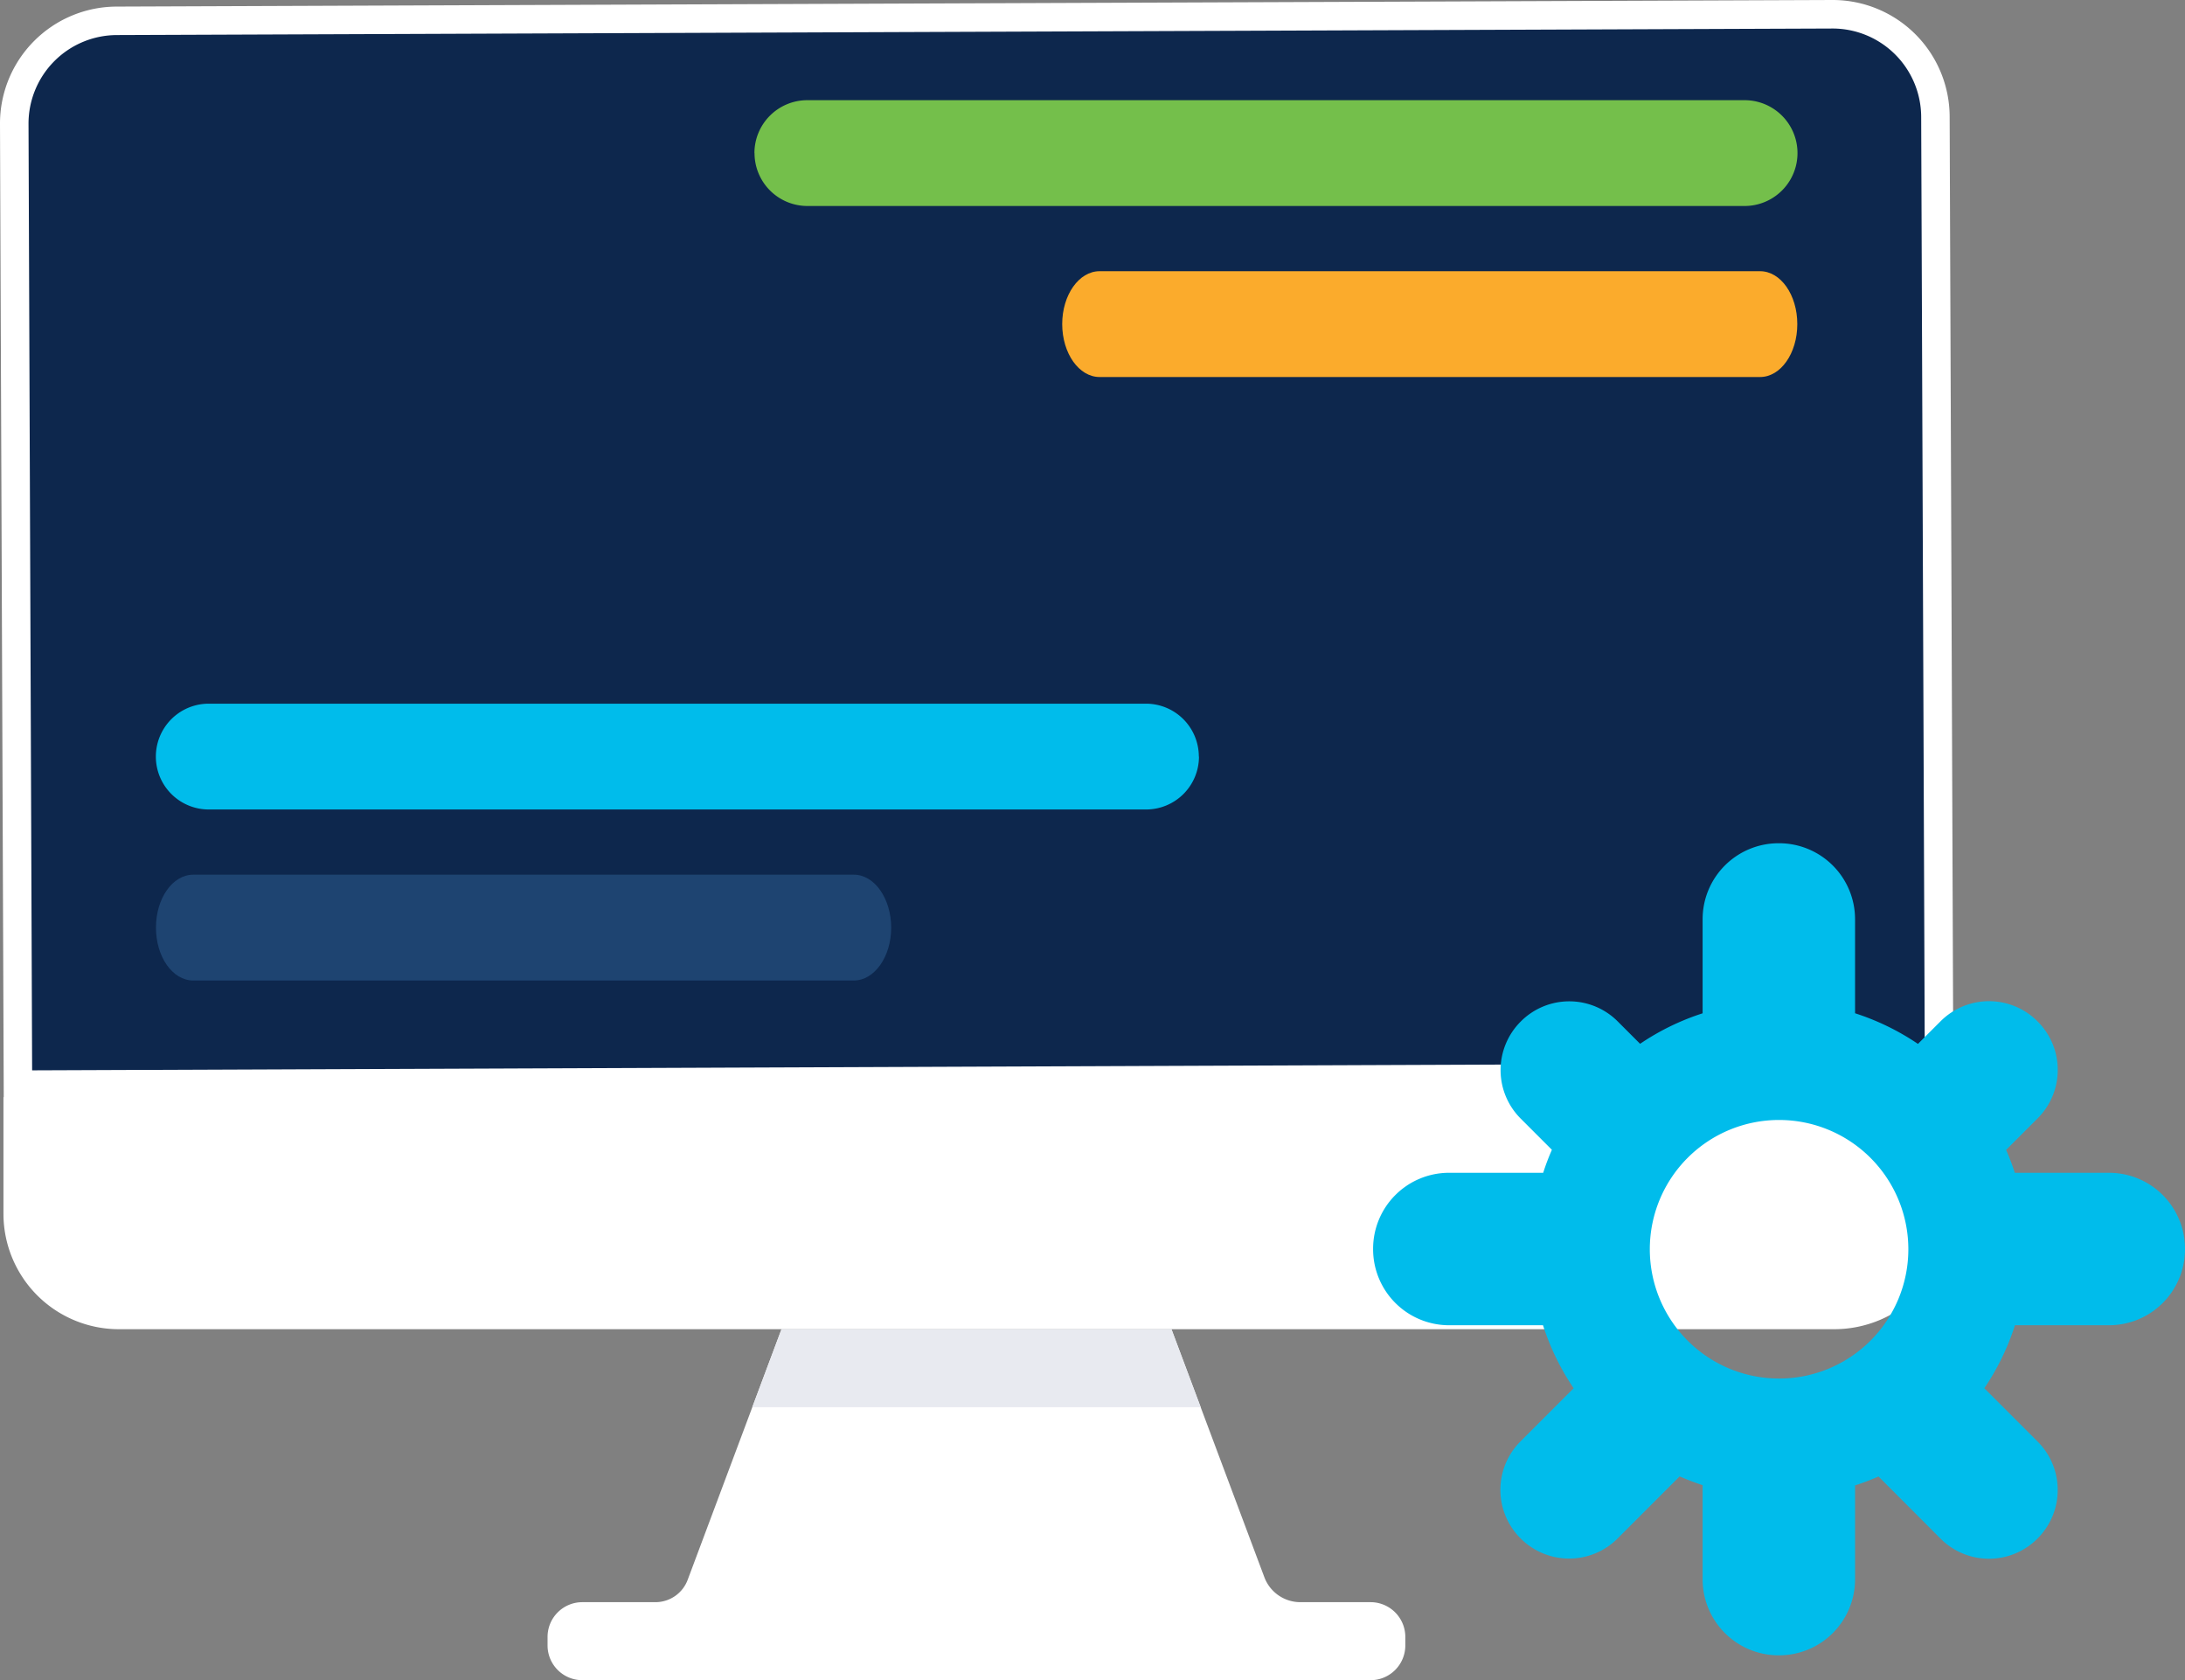
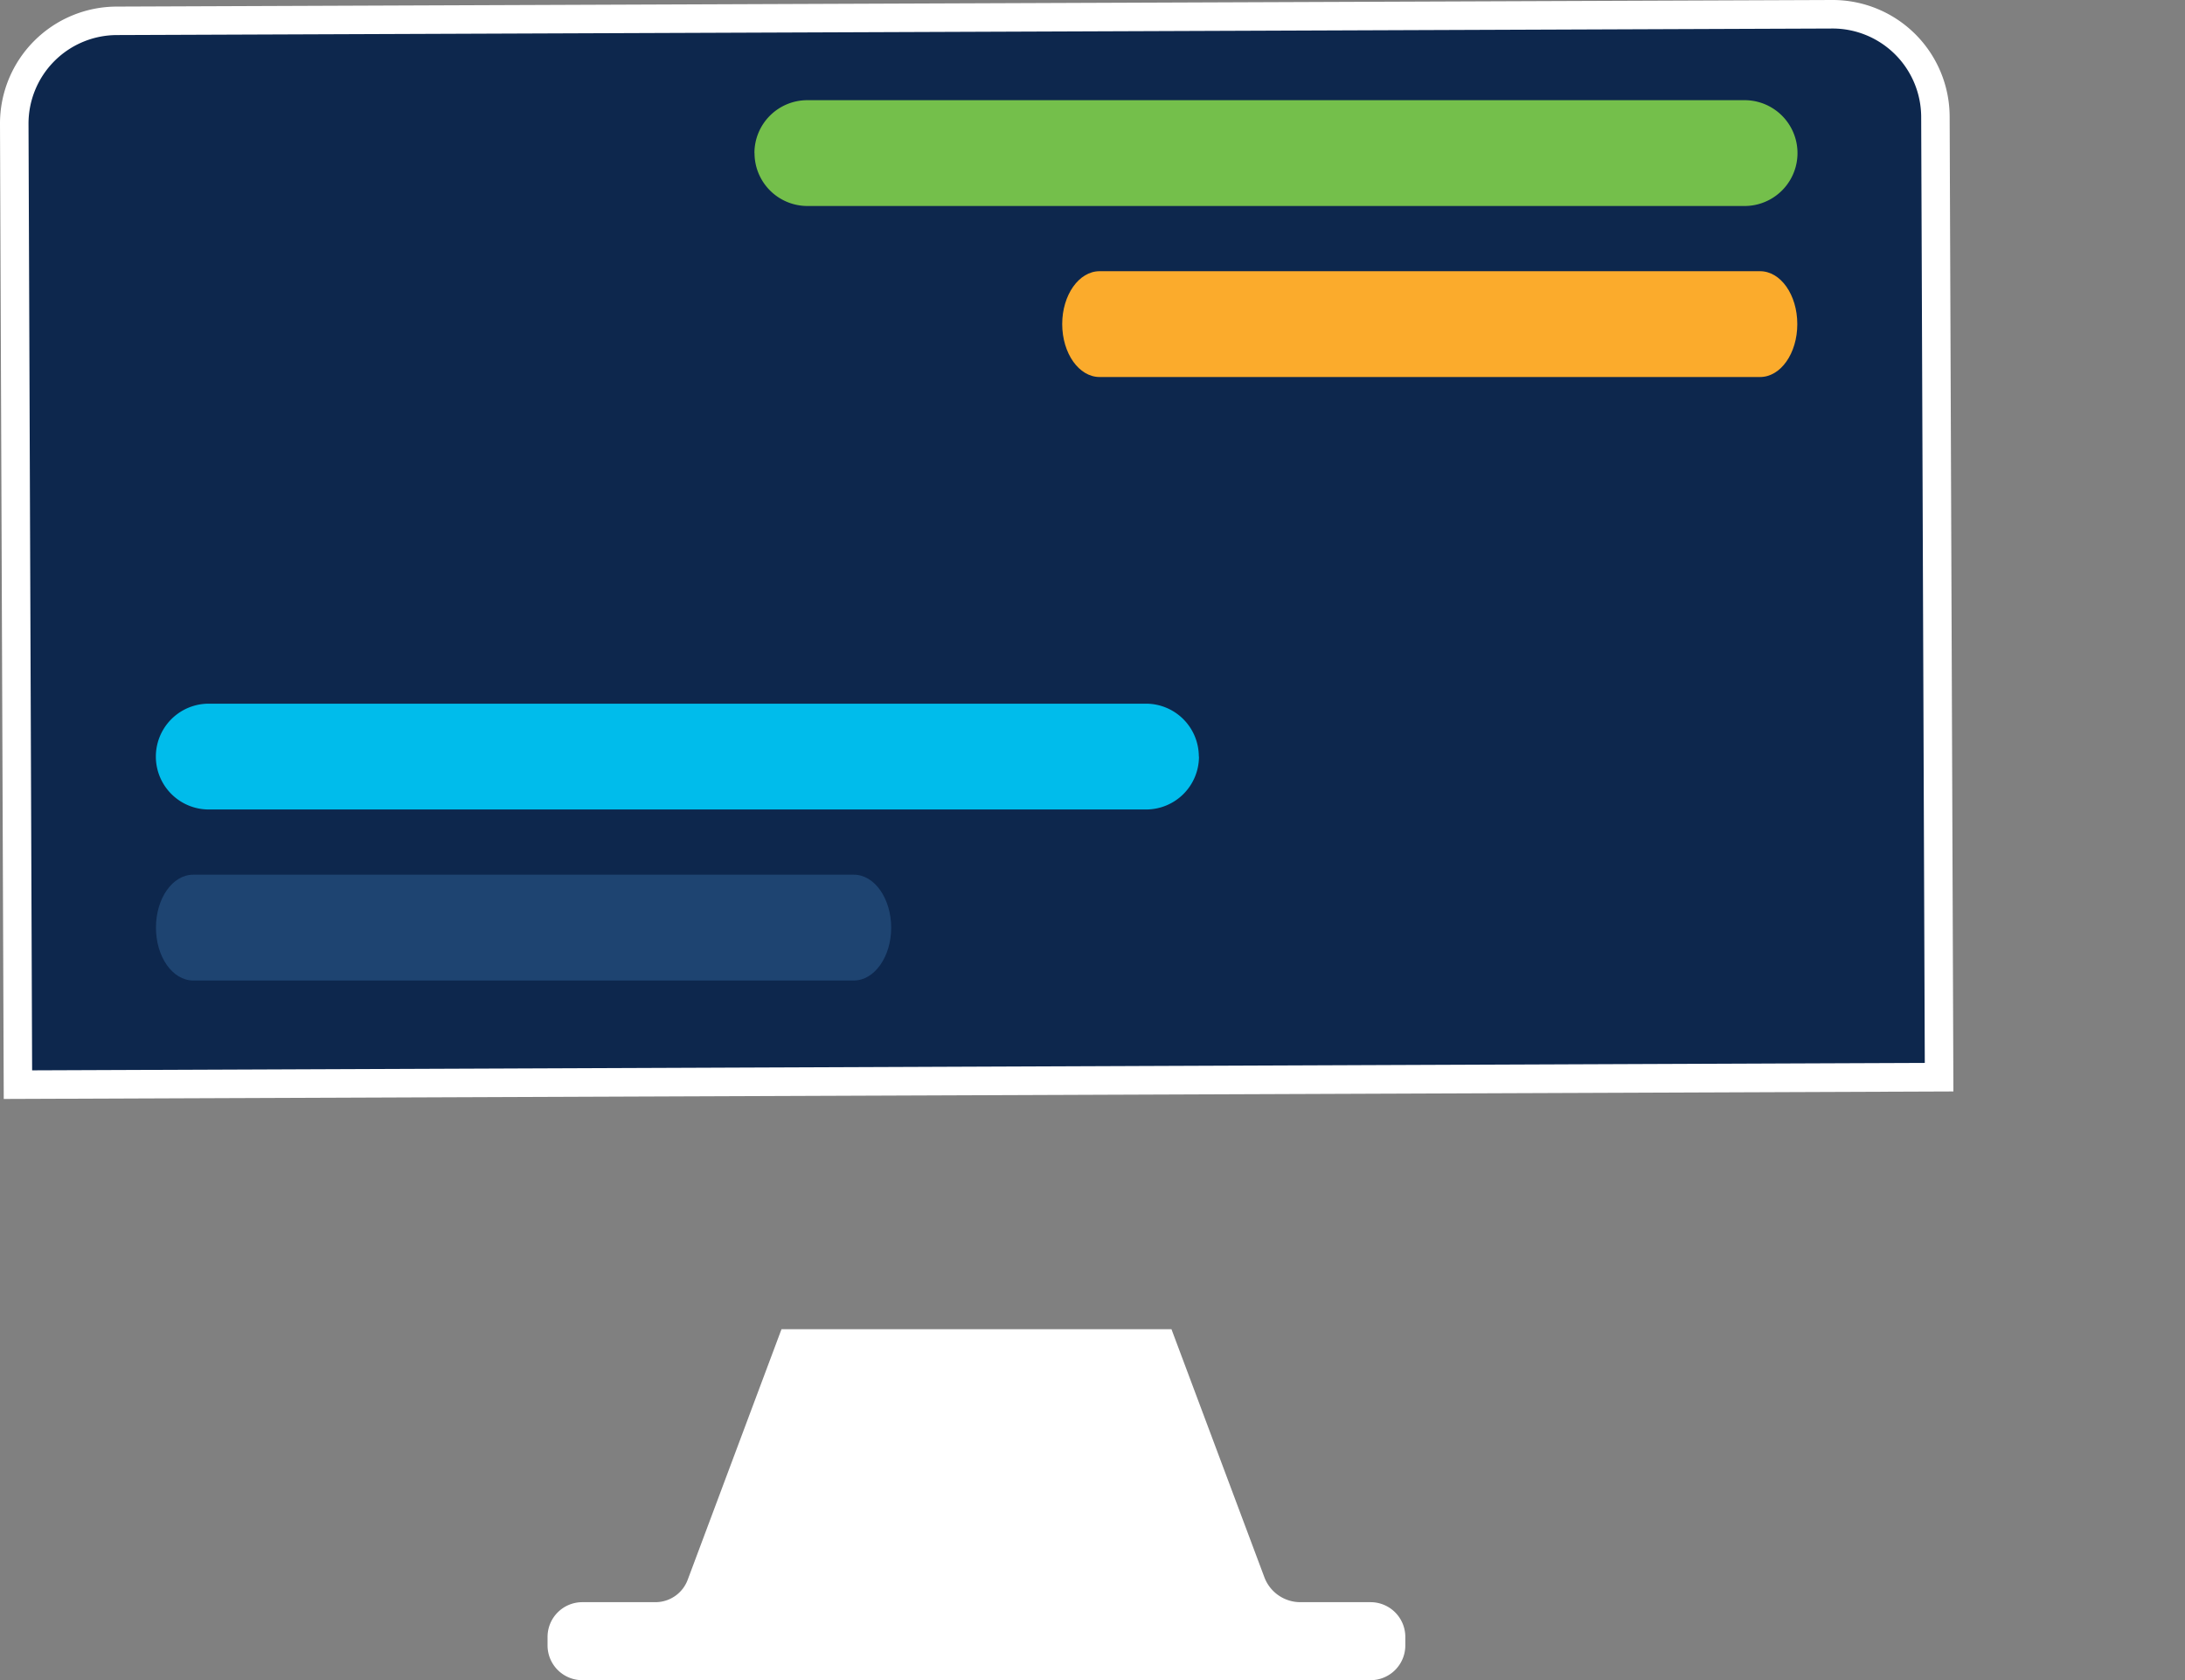
<svg xmlns="http://www.w3.org/2000/svg" viewBox="0 0 454.36 349.35">
  <rect x="0" y="0" width="454.36" height="349.35" fill="#808080" stroke="none" />
  <defs>
    <style>.cls-1{fill:#0d274d;}.cls-2{fill:#fff;}.cls-3{fill:#e8eaf0;}.cls-4{fill:#00bceb;}.cls-5{fill:#1e4471;}.cls-6{fill:#74bf4b;}.cls-7{fill:#fbab2c;}</style>
  </defs>
  <g id="Layer_2" data-name="Layer 2">
    <g id="Layer_1-2" data-name="Layer 1">
      <path class="cls-1" d="M3,25.78A21.4,21.4,0,0,1,24.24,4.33L381,3a21.43,21.43,0,0,1,21.44,21.28L403.22,224,3.73,225.52Z" />
      <path class="cls-2" d="M381.1,5.93a18.44,18.44,0,0,1,18.4,18.33L400.25,221,6.68,222.55,5.93,25.77A18.42,18.42,0,0,1,24.26,7.29L381,5.93h.07m0-5.93H381L24.23,1.37A24.32,24.32,0,0,0,0,25.79L.78,228.5l405.42-1.56-.78-202.71A24.32,24.32,0,0,0,381.1,0Z" />
      <path class="cls-2" d="M262.94,328,243.6,276.37H162.51L143,328.48a7.16,7.16,0,0,1-6.71,4.65H121.09a7.23,7.23,0,0,0-7.23,7.23v1.76a7.23,7.23,0,0,0,7.23,7.23H285a7.23,7.23,0,0,0,7.23-7.23v-1.76a7.23,7.23,0,0,0-7.23-7.23H270.4A8,8,0,0,1,262.94,328Z" />
-       <path class="cls-2" d="M.72,252.44a24,24,0,0,0,24.33,23.93H381.44a24.32,24.32,0,0,0,24.32-24.32l-.4-26.33L.72,228.11Z" />
-       <path class="cls-3" d="M249.68,292.59l-6.08-16.22H162.51l-6.08,16.22Z" />
      <path class="cls-4" d="M249.32,157.31a11,11,0,0,1-11,11H43.41a11,11,0,0,1,0-22H238.29a11,11,0,0,1,11,11" />
      <path class="cls-5" d="M185.32,192.87c0,6.07-3.49,11-7.77,11H40.17c-4.27,0-7.74-4.91-7.74-11s3.47-11,7.74-11H177.55c4.28,0,7.75,4.91,7.77,11" />
      <path class="cls-6" d="M156.88,31.83a11,11,0,0,1,11-11H362.78a11,11,0,0,1,0,22H167.9a11,11,0,0,1-11-11" />
      <path class="cls-7" d="M220.88,67.39c0-6.07,3.49-11,7.77-11H366c4.28,0,7.74,4.91,7.74,11s-3.46,11-7.74,11H228.65c-4.28,0-7.76-4.91-7.77-11" />
-       <path class="cls-4" d="M454.36,259.65v.09a15.8,15.8,0,0,1-15.8,15.81H419a51.48,51.48,0,0,1-6.37,13.1l11.09,11.09a14.23,14.23,0,0,1,0,20.13l-.06.06a14.22,14.22,0,0,1-20.12,0L390.63,307a51,51,0,0,1-4.88,1.85v19.53a15.8,15.8,0,0,1-15.8,15.8h-.1a15.81,15.81,0,0,1-15.8-15.8V308.8q-2.44-.8-4.78-1.82L336.36,319.9a14.25,14.25,0,0,1-20.13,0l-.06-.06a14.23,14.23,0,0,1,0-20.13l11.06-11.06a51.48,51.48,0,0,1-6.37-13.1H301.34a15.81,15.81,0,0,1-15.81-15.81v-.09a15.8,15.8,0,0,1,15.81-15.8H320.9a48,48,0,0,1,1.81-4.78l-6.51-6.51a14.25,14.25,0,0,1,0-20.13l.06-.06a14.23,14.23,0,0,1,20.13,0l4.66,4.66a51.08,51.08,0,0,1,13-6.34V191.13a15.8,15.8,0,0,1,15.8-15.8h.1a15.8,15.8,0,0,1,15.8,15.8v19.55a51.52,51.52,0,0,1,13.08,6.37l4.71-4.71a14.23,14.23,0,0,1,20.13,0l.06.06a14.22,14.22,0,0,1,0,20.12l-6.57,6.57a48.6,48.6,0,0,1,1.81,4.76h19.59A15.8,15.8,0,0,1,454.36,259.65Zm-111.29.09A26.88,26.88,0,1,0,370,232.87,26.87,26.87,0,0,0,343.07,259.74Z" />
    </g>
  </g>
</svg>